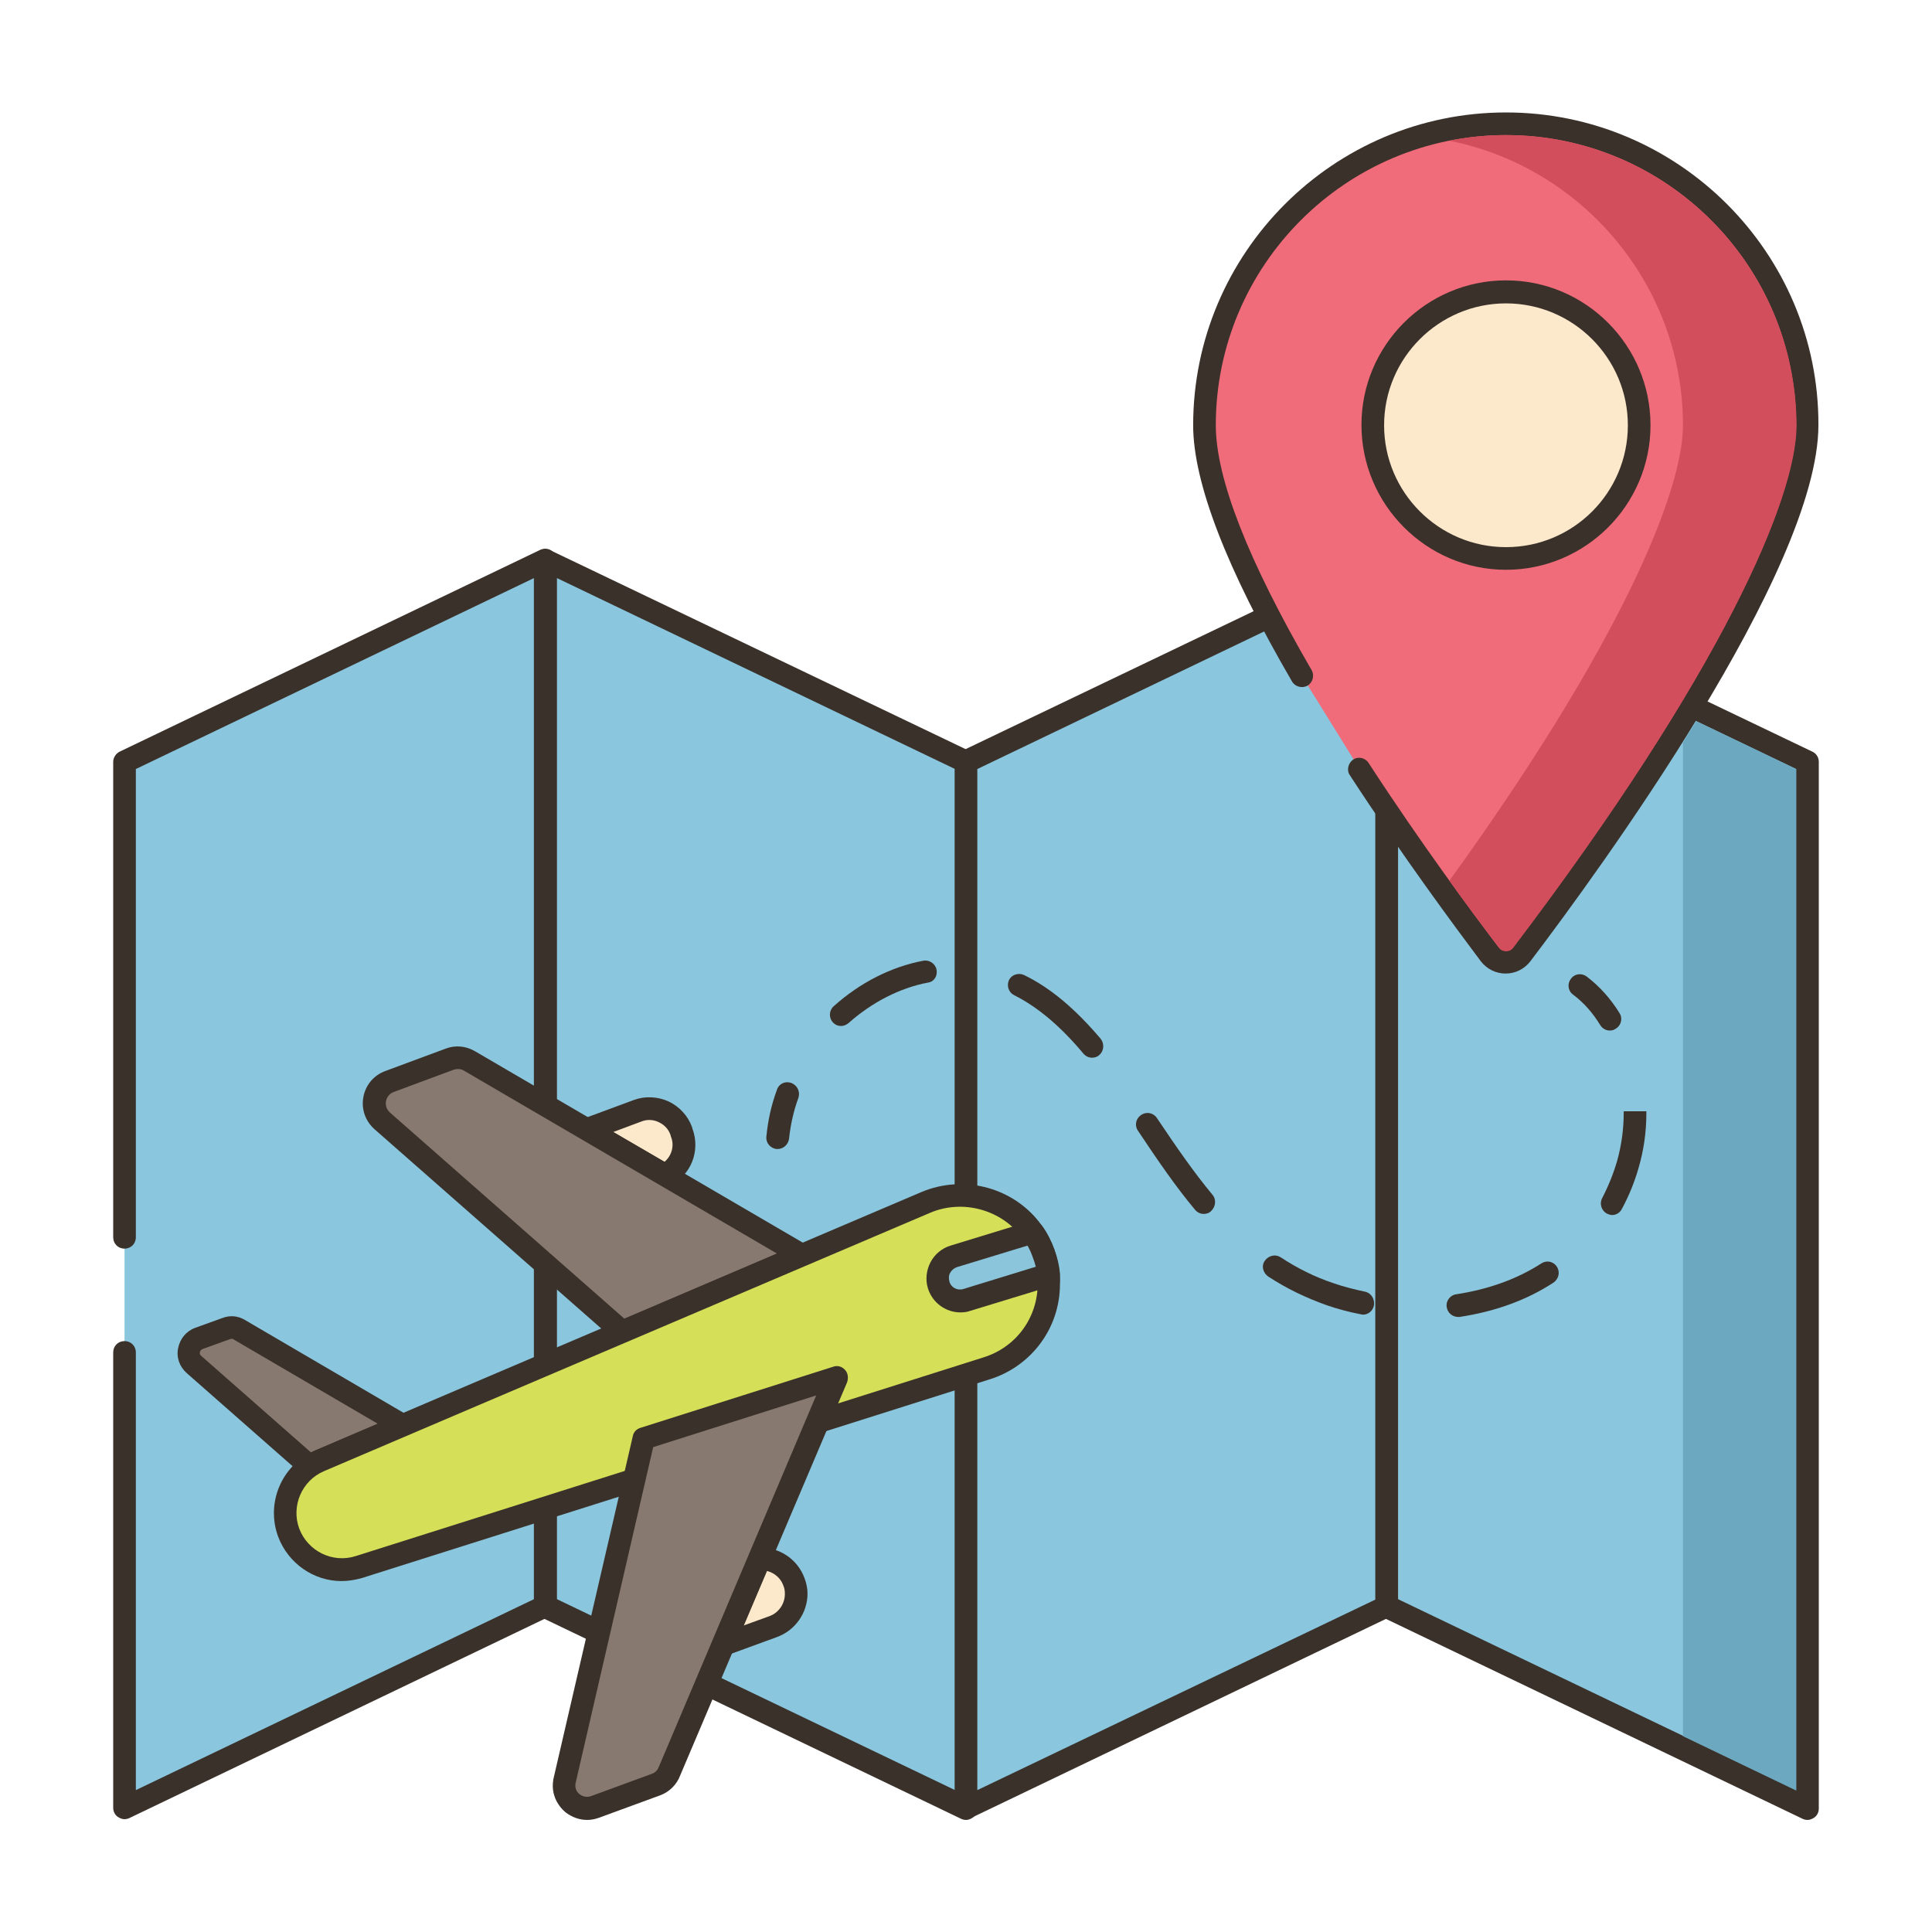
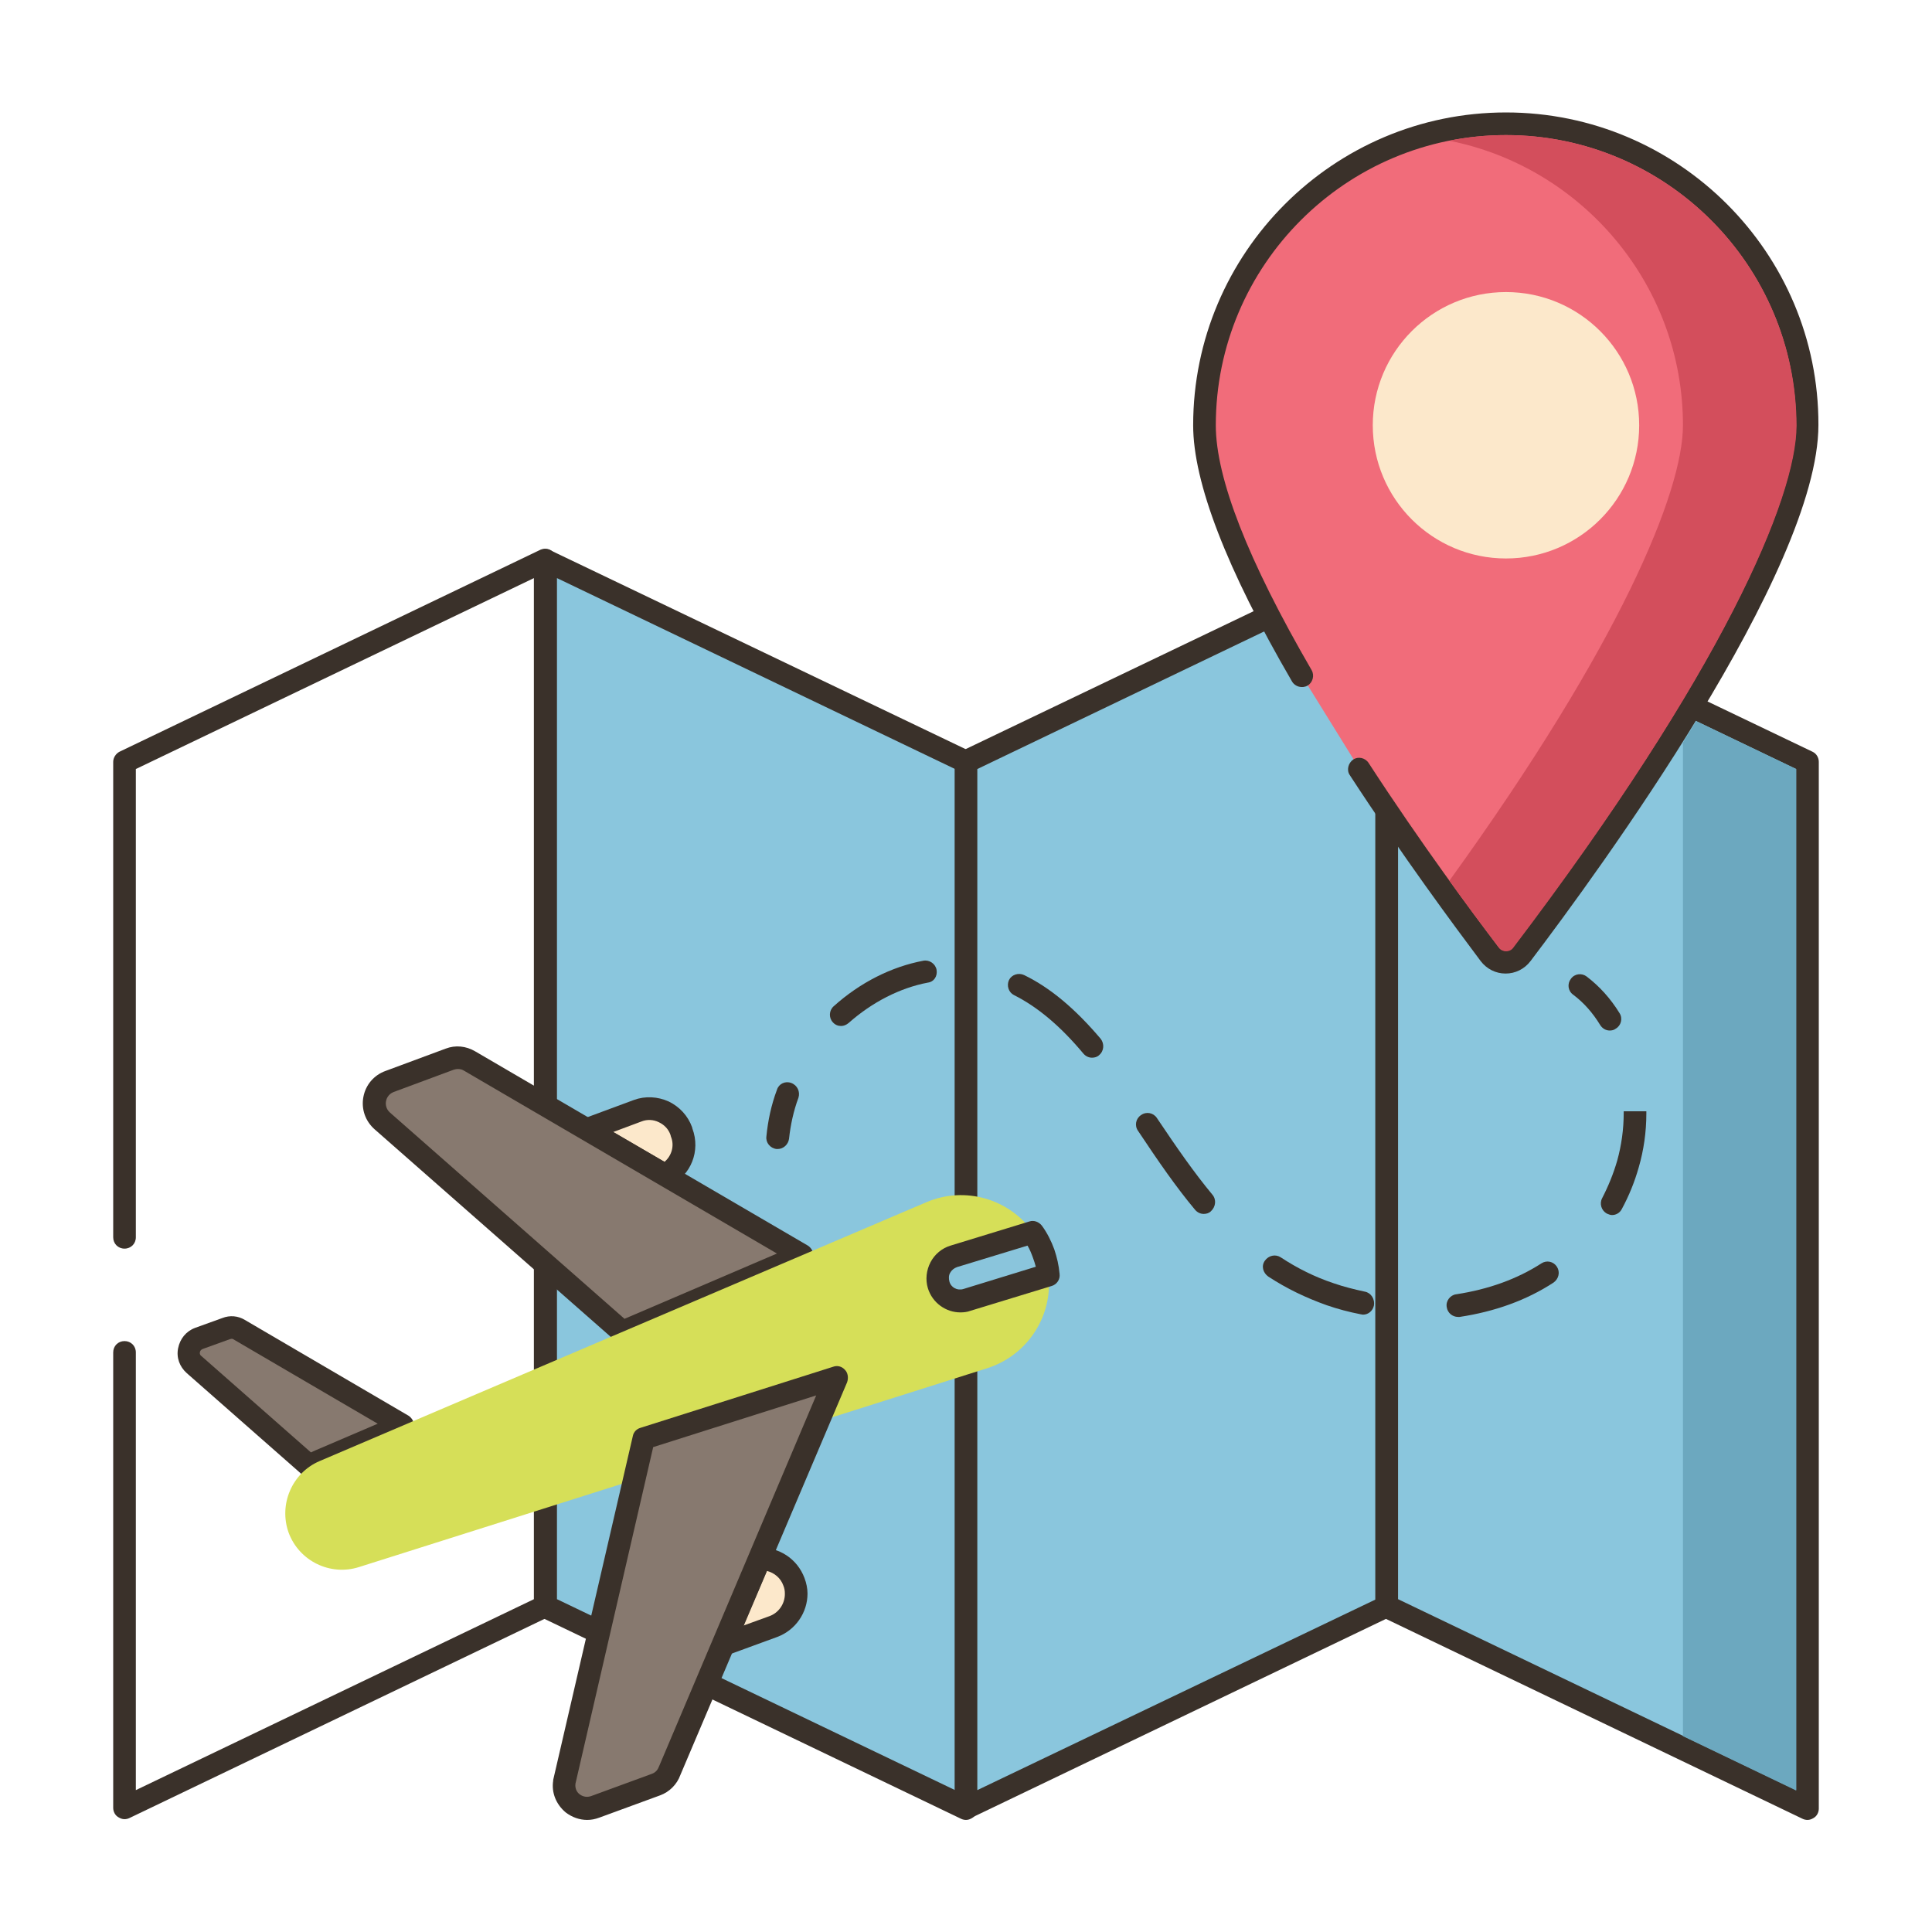
<svg xmlns="http://www.w3.org/2000/svg" version="1.1" id="Layer_1" x="0px" y="0px" viewBox="0 0 512 512" style="enable-background:new 0 0 512 512;" xml:space="preserve">
  <style type="text/css">
	.st0{fill-rule:evenodd;clip-rule:evenodd;fill:#8AC6DD;}
	.st1{fill:#3A312A;}
	.st2{fill:#F16C7A;}
	.st3{fill:#FCE8CB;}
	.st4{fill:#6CA8BF;}
	.st5{fill:#D34E5C;}
	.st6{fill:#87796F;}
	.st7{fill:#D6DF58;}
	.st8{fill:#8AC5DC;}
</style>
  <g>
    <g>
      <g>
-         <path class="st0" d="M33,201.9v277.3l111.5-53.5V148.5L33,201.9z" />
-       </g>
+         </g>
    </g>
    <g>
      <g>
        <path class="st1" d="M146.1,145.9c-0.9-0.6-2-0.6-2.9-0.2L31.7,199.2c-1,0.5-1.7,1.6-1.7,2.7v126c0,1.7,1.3,3,3,3s3-1.3,3-3     V203.8l105.5-50.6v270.6L36,474.4v-116c0-1.7-1.3-3-3-3s-3,1.3-3,3v120.7c0,1,0.5,2,1.4,2.5c0.5,0.3,1,0.5,1.6,0.5     c0.4,0,0.9-0.1,1.3-0.3l111.5-53.5c1-0.5,1.7-1.5,1.7-2.7V148.5C147.5,147.4,147,146.5,146.1,145.9L146.1,145.9z" />
      </g>
    </g>
    <g>
      <g>
        <path class="st0" d="M144.5,148.5v277.3l111.5,53.5V201.9L144.5,148.5z" />
      </g>
    </g>
    <g>
      <g>
        <path class="st1" d="M257.3,199.2l-111.5-53.4c-0.9-0.4-2-0.4-2.9,0.2c-0.9,0.5-1.4,1.5-1.4,2.5v277.3c0,1.2,0.7,2.2,1.7,2.7     l111.5,53.5c0.4,0.2,0.9,0.3,1.3,0.3c0.6,0,1.1-0.2,1.6-0.5c0.9-0.5,1.4-1.5,1.4-2.5V201.9C259.1,200.8,258.4,199.7,257.3,199.2     L257.3,199.2z M253.1,474.4l-105.5-50.6V153.2l105.5,50.6L253.1,474.4z" />
      </g>
    </g>
    <g>
      <g>
        <path class="st0" d="M256,201.9v277.3l111.5-53.5V148.5L256,201.9z" />
      </g>
    </g>
    <g>
      <g>
        <path class="st1" d="M369.1,145.9c-0.9-0.6-2-0.6-2.9-0.2l-111.5,53.4c-1,0.5-1.7,1.6-1.7,2.7v277.3c0,1,0.5,2,1.4,2.5     c0.5,0.3,1,0.5,1.6,0.5c0.4,0,0.9-0.1,1.3-0.3l111.5-53.5c1-0.5,1.7-1.5,1.7-2.7V148.5C370.5,147.4,370,146.5,369.1,145.9     L369.1,145.9z M364.5,423.9L259,474.4V203.8l105.5-50.6V423.9z" />
      </g>
    </g>
    <g>
      <g>
        <path class="st0" d="M367.5,148.5v277.3L479,479.2V201.9L367.5,148.5z" />
      </g>
    </g>
    <g>
      <g>
        <path class="st1" d="M480.3,199.2l-111.5-53.4c-0.9-0.4-2-0.4-2.9,0.2c-0.9,0.5-1.4,1.5-1.4,2.5v277.3c0,1.2,0.7,2.2,1.7,2.7     l111.5,53.5c0.4,0.2,0.9,0.3,1.3,0.3c0.6,0,1.1-0.2,1.6-0.5c0.9-0.5,1.4-1.5,1.4-2.5V201.9C482,200.8,481.4,199.7,480.3,199.2     L480.3,199.2z M476,474.4l-105.5-50.6V153.2L476,203.8V474.4z" />
      </g>
    </g>
    <g>
      <g>
        <path class="st2" d="M399.1,32.8c-44.1,0-79.9,35.8-79.9,79.9c0,16.8,11.5,41.8,25.8,66.4l15.3,24.7c14,21.6,27.9,40.2,34.6,49.1     c2.1,2.8,6.3,2.8,8.4,0c16.5-21.7,75.7-102.3,75.7-140.2C479,68.6,443.2,32.8,399.1,32.8z" />
      </g>
    </g>
    <g>
      <g>
        <path class="st1" d="M399.1,29.8c-45.7,0-82.9,37.2-82.9,82.9c0,15.1,8.8,38,26.2,67.9c0.8,1.4,2.7,1.9,4.1,1.1     c1.4-0.8,1.9-2.7,1.1-4.1c-16.9-29.1-25.4-50.9-25.4-64.9c0-42.4,34.5-76.9,76.9-76.9S476,70.3,476,112.7     c0,19.2-19.7,65.6-75.1,138.4c-0.9,1.2-2.8,1.2-3.7,0c-6.9-9.1-20.6-27.5-34.5-48.9c-0.9-1.4-2.8-1.8-4.1-0.9s-1.8,2.8-0.9,4.1     c14,21.5,27.8,40.1,34.7,49.3c1.6,2.1,4,3.3,6.6,3.3s5-1.2,6.6-3.3c17.9-23.6,76.3-103.4,76.3-142.1     C482,67,444.8,29.8,399.1,29.8L399.1,29.8z" />
      </g>
    </g>
    <g>
      <g>
        <circle class="st3" cx="399.1" cy="112.7" r="35.3" />
      </g>
    </g>
    <g>
      <g>
-         <path class="st1" d="M399.1,74.3c-21.1,0-38.3,17.2-38.3,38.3S378,151,399.1,151s38.3-17.2,38.3-38.3S420.3,74.3,399.1,74.3z      M399.1,145c-17.8,0-32.3-14.5-32.3-32.3s14.5-32.3,32.3-32.3s32.3,14.5,32.3,32.3S417,145,399.1,145z" />
-       </g>
+         </g>
    </g>
    <g>
      <g>
        <path class="st1" d="M209.7,287c-1.6-0.6-3.3,0.2-3.8,1.8c-1.5,4-2.4,8.2-2.8,12.4c-0.2,1.6,1,3.1,2.7,3.3c0.1,0,0.2,0,0.3,0     c1.5,0,2.8-1.2,3-2.7c0.4-3.7,1.2-7.4,2.5-10.9C212.1,289.3,211.3,287.6,209.7,287L209.7,287z" />
      </g>
    </g>
    <g>
      <g>
        <path class="st1" d="M412.6,335.7c-0.9-1.4-2.7-1.8-4.1-0.9c-6.5,4.2-14.1,6.9-22.6,8.2c-1.6,0.2-2.8,1.8-2.5,3.4     c0.2,1.5,1.5,2.6,3,2.6c0.1,0,0.3,0,0.4,0c9.3-1.4,17.7-4.4,24.9-9.1C413.1,338.9,413.5,337.1,412.6,335.7L412.6,335.7z" />
      </g>
    </g>
    <g>
      <g>
        <path class="st1" d="M361.7,342.3c-2.8-0.6-5.6-1.3-8.2-2.2c-5.1-1.7-9.7-4-14.1-6.9c-1.4-0.9-3.2-0.5-4.2,0.9s-0.5,3.2,0.9,4.2     c4.9,3.2,9.9,5.6,15.5,7.6c2.9,1,5.9,1.8,9,2.4c0.2,0,0.4,0.1,0.6,0.1c1.4,0,2.6-1,2.9-2.4C364.4,344.2,363.3,342.6,361.7,342.3     L361.7,342.3z" />
      </g>
    </g>
    <g>
      <g>
        <path class="st1" d="M436.3,294.5l-6,0l0,0.4c0,4.4-0.6,8.6-1.7,12.6c-1,3.5-2.4,6.9-4,10c-0.8,1.5-0.2,3.3,1.2,4.1     c0.5,0.2,0.9,0.4,1.4,0.4c1.1,0,2.1-0.6,2.6-1.6c1.9-3.5,3.4-7.2,4.5-11.1c1.3-4.5,2-9.3,2-14.2L436.3,294.5z" />
      </g>
    </g>
    <g>
      <g>
        <path class="st1" d="M321.3,316.6c-4.9-5.9-9.4-12.4-14.7-20.3c-0.9-1.4-2.8-1.8-4.2-0.8c-1.4,0.9-1.8,2.8-0.8,4.2     c5.4,8.1,10,14.8,15.1,20.9c0.6,0.7,1.4,1.1,2.3,1.1c0.7,0,1.4-0.2,1.9-0.7C322.2,319.8,322.4,317.9,321.3,316.6L321.3,316.6z" />
      </g>
    </g>
    <g>
      <g>
        <path class="st1" d="M291.7,275.3c-6.7-7.9-13.3-13.5-20.3-16.9c-1.5-0.7-3.3-0.1-4,1.3c-0.7,1.5-0.1,3.3,1.3,4     c6.2,3.1,12.3,8.2,18.4,15.5c0.6,0.7,1.4,1.1,2.3,1.1c0.7,0,1.4-0.2,1.9-0.7C292.6,278.5,292.7,276.6,291.7,275.3L291.7,275.3z" />
      </g>
    </g>
    <g>
      <g>
        <path class="st1" d="M248.2,257c-0.3-1.6-1.9-2.7-3.5-2.4c-8.5,1.6-16.8,5.8-23.8,12.1c-1.2,1.1-1.3,3-0.2,4.2     c0.6,0.7,1.4,1,2.2,1c0.7,0,1.4-0.3,2-0.8c6.2-5.5,13.6-9.3,21-10.7C247.5,260.2,248.5,258.7,248.2,257L248.2,257z" />
      </g>
    </g>
    <g>
      <g>
        <path class="st1" d="M429.2,268.5c-2.4-3.9-5.3-7.1-8.7-9.7c-1.3-1-3.2-0.8-4.2,0.6c-1,1.3-0.8,3.2,0.6,4.2     c2.8,2.1,5.2,4.8,7.2,8.1c0.6,0.9,1.5,1.4,2.5,1.4c0.5,0,1.1-0.1,1.6-0.5C429.6,271.8,430.1,269.9,429.2,268.5L429.2,268.5z" />
      </g>
    </g>
    <g>
      <g>
        <path class="st4" d="M449.5,191.1c-1.2,1.9-2.3,3.8-3.5,5.7v263.3l30,14.4V203.8L449.5,191.1z" />
      </g>
    </g>
    <g>
      <g>
        <path class="st5" d="M399.1,35.8c-5.1,0-10.1,0.5-15,1.5c35.2,7,61.9,38.2,61.9,75.4c0,17.6-16.6,58-61.9,120.7     c4.1,5.7,8.5,11.7,13.2,17.8c0.9,1.2,2.8,1.2,3.7,0c55.3-72.9,75.1-119.3,75.1-138.4C476,70.3,441.5,35.8,399.1,35.8z" />
      </g>
    </g>
    <g>
      <g>
        <path class="st3" d="M180.7,300.1l-0.2-0.4c-1.7-4.7-6.9-7.1-11.6-5.4l-13.5,5l20.7,12C180.3,309.4,182.3,304.6,180.7,300.1     L180.7,300.1z" />
      </g>
    </g>
    <g>
      <g>
        <path class="st1" d="M183.5,299.1l-0.1-0.4c-1.1-3-3.3-5.4-6.2-6.8c-2.9-1.3-6.2-1.5-9.2-0.4l-13.5,5c-1.1,0.4-1.8,1.4-1.9,2.6     s0.5,2.3,1.5,2.9l20.7,12c0.5,0.3,1,0.4,1.5,0.4c0.4,0,0.9-0.1,1.3-0.3C183.1,311.5,185.7,305,183.5,299.1z M176.1,307.9     l-13.6-7.9l7.5-2.8c1.5-0.6,3.2-0.5,4.6,0.2c1.5,0.7,2.6,1.9,3.1,3.4l0.1,0.4C178.8,303.6,178,306.3,176.1,307.9L176.1,307.9z" />
      </g>
    </g>
    <g>
      <g>
        <path class="st6" d="M63.3,352.4c-1-0.6-2.3-0.7-3.5-0.3l-7.2,2.6c-2.9,1.1-3.6,4.9-1.3,6.9l30.7,27c0.8-0.6,1.7-1,2.6-1.4     l22-9.4L63.3,352.4z" />
      </g>
    </g>
    <g>
      <g>
        <path class="st1" d="M108.3,375.2l-43.4-25.4c-1.8-1.1-4-1.3-6-0.5l-7.2,2.6c-2.4,0.9-4,2.9-4.5,5.4c-0.5,2.5,0.4,4.9,2.3,6.6     l30.7,27c0.6,0.5,1.3,0.7,2,0.7c0.6,0,1.2-0.2,1.7-0.5c0.6-0.5,1.3-0.8,2.1-1.1l22-9.4c1-0.4,1.7-1.4,1.8-2.6     C109.8,376.9,109.2,375.8,108.3,375.2L108.3,375.2z M83.5,384.4c-0.4,0.2-0.7,0.3-1.1,0.5l-29.1-25.6c-0.4-0.3-0.4-0.8-0.3-1     c0-0.2,0.2-0.6,0.7-0.8l7.2-2.6c0.1,0,0.3-0.1,0.4-0.1c0.2,0,0.4,0,0.5,0.1l38.3,22.4L83.5,384.4z" />
      </g>
    </g>
    <g>
      <g>
        <path class="st6" d="M124.4,281.2c-1.6-0.9-3.5-1.1-5.3-0.5l-15.9,5.9c-4.4,1.6-5.5,7.4-1.9,10.5l63.6,55.9l47.6-20.3     L124.4,281.2z" />
      </g>
    </g>
    <g>
      <g>
        <path class="st1" d="M214.1,330.1l-88.2-51.5c-2.4-1.4-5.2-1.7-7.8-0.7l-15.9,5.9c-3.1,1.1-5.3,3.7-5.9,6.9     c-0.6,3.2,0.5,6.4,3,8.6l63.6,55.9c0.6,0.5,1.3,0.7,2,0.7c0.4,0,0.8-0.1,1.2-0.2l47.6-20.3c1-0.4,1.7-1.4,1.8-2.6     C215.6,331.7,215,330.7,214.1,330.1L214.1,330.1z M165.5,349.5l-62.2-54.7c-1.2-1.1-1.1-2.5-1-3c0.1-0.5,0.5-1.8,2-2.4l15.9-5.9     c0.4-0.1,0.7-0.2,1.1-0.2c0.6,0,1.1,0.1,1.6,0.4l83,48.5L165.5,349.5z" />
      </g>
    </g>
    <g>
      <g>
        <path class="st7" d="M277.9,337.8c-0.2-1.9-0.6-3.8-1.3-5.7c-0.7-2-1.7-3.9-2.9-5.6c-6.2-8.7-17.9-12.3-28.2-7.9l-106.9,45.6     L125,370l-40.3,17.2c-7.3,3.1-10.9,11.5-8.2,19c2.8,7.5,11,11.5,18.6,9.1l166.5-52.7c10-3.2,16.4-12.4,16.4-22.3     C278,339.4,278,338.6,277.9,337.8L277.9,337.8z" />
      </g>
    </g>
    <g>
      <g>
-         <path class="st1" d="M280.9,337.5c-0.2-2.2-0.7-4.3-1.5-6.4c-0.8-2.2-1.9-4.4-3.3-6.3c-7.1-10-20.5-13.7-31.9-8.9l-120.4,51.3     l-40.3,17.2c-8.8,3.8-13.1,13.8-9.8,22.8c2.7,7.2,9.5,11.8,16.8,11.8c1.8,0,3.6-0.3,5.4-0.8l166.5-52.7     c11-3.5,18.5-13.6,18.5-25.2C281,339.3,280.9,338.4,280.9,337.5L280.9,337.5z M260.7,359.7L94.2,412.4     c-6.1,1.9-12.6-1.3-14.9-7.3c-2.2-6,0.7-12.7,6.5-15.2l40.3-17.2l120.4-51.3c8.7-3.7,19.1-0.8,24.6,6.9c1.1,1.5,1.9,3.1,2.6,4.8     c0.6,1.6,1,3.3,1.2,5c0.1,0.7,0.1,1.4,0.1,2.1C275,349.2,269.3,357,260.7,359.7L260.7,359.7z" />
-       </g>
+         </g>
    </g>
    <g>
      <g>
        <path class="st8" d="M276.5,332.1c-0.7-2-1.7-3.9-2.9-5.6l-20.9,6.4c-1.6,0.5-2.8,1.6-3.5,2.9c-0.7,1.4-0.9,3-0.4,4.6     c1,3.2,4.3,4.9,7.5,4l21.6-6.6C277.7,335.9,277.2,334,276.5,332.1z" />
      </g>
    </g>
    <g>
      <g>
        <path class="st1" d="M279.4,331.1c-0.8-2.2-1.9-4.4-3.3-6.3c-0.8-1-2.1-1.5-3.3-1.1l-20.9,6.4c-2.3,0.7-4.2,2.3-5.3,4.4     c-1.1,2.1-1.4,4.6-0.7,6.9c1.2,3.9,4.8,6.4,8.6,6.4c0.9,0,1.8-0.1,2.6-0.4l21.6-6.6c1.4-0.4,2.3-1.8,2.1-3.2     C280.6,335.3,280.1,333.2,279.4,331.1L279.4,331.1z M255.3,341.6c-1.6,0.5-3.3-0.4-3.7-2c-0.2-0.8-0.2-1.6,0.2-2.3     c0.4-0.7,1-1.2,1.8-1.5l18.7-5.7c0.6,1,1,2,1.4,3.1c0.3,0.8,0.6,1.7,0.8,2.5L255.3,341.6z" />
      </g>
    </g>
    <g>
      <g>
        <path class="st3" d="M210.4,419.2c-1.4-3.9-5.2-6.2-9.2-6l-9.7,22.8l13.4-4.9c3.7-1.4,6.1-4.9,6.1-8.7     C211,421.3,210.8,420.3,210.4,419.2L210.4,419.2z" />
      </g>
    </g>
    <g>
      <g>
        <path class="st1" d="M213.2,418.2c-1.9-5.1-6.8-8.3-12.1-8c-1.1,0.1-2.1,0.8-2.6,1.8l-9.7,22.8c-0.5,1.1-0.2,2.4,0.6,3.2     c0.6,0.6,1.4,0.9,2.2,0.9c0.3,0,0.7-0.1,1-0.2l13.4-4.9c4.8-1.8,8-6.4,8-11.5C214,421,213.7,419.5,213.2,418.2L213.2,418.2z      M203.9,428.3l-6.9,2.5l6.2-14.5c2,0.5,3.7,1.9,4.4,3.9c0.3,0.7,0.4,1.4,0.4,2.2C208,425,206.4,427.4,203.9,428.3L203.9,428.3z" />
      </g>
    </g>
    <g>
      <g>
        <path class="st6" d="M170.7,381.2l-12.7,55.1l-3.4,14.8l-4.9,21.2c-0.7,4.6,3.8,8.2,8.1,6.6l16.1-5.9c1.7-0.6,3-2,3.6-3.7     L221.7,365L170.7,381.2z" />
      </g>
    </g>
    <g>
      <g>
        <path class="st1" d="M223.9,363c-0.8-0.9-2-1.2-3.1-0.8l-51.1,16.2c-1,0.3-1.8,1.1-2,2.2l-21.1,91.1c0,0.1,0,0.2,0,0.2     c-0.5,3.2,0.8,6.3,3.3,8.4c1.7,1.3,3.7,2,5.7,2c1.1,0,2.1-0.2,3.2-0.6l16.1-5.9c2.5-0.9,4.5-2.9,5.4-5.4l44.2-104.1     C224.9,365.1,224.7,363.8,223.9,363z M174.7,468c0,0.1-0.1,0.1-0.1,0.2c-0.3,0.9-1,1.6-1.9,1.9l-16.1,5.9c-1.5,0.5-2.6-0.2-3-0.5     c-0.4-0.3-1.3-1.2-1.1-2.8l20.6-89.2l43.2-13.7L174.7,468z" />
      </g>
    </g>
  </g>
</svg>